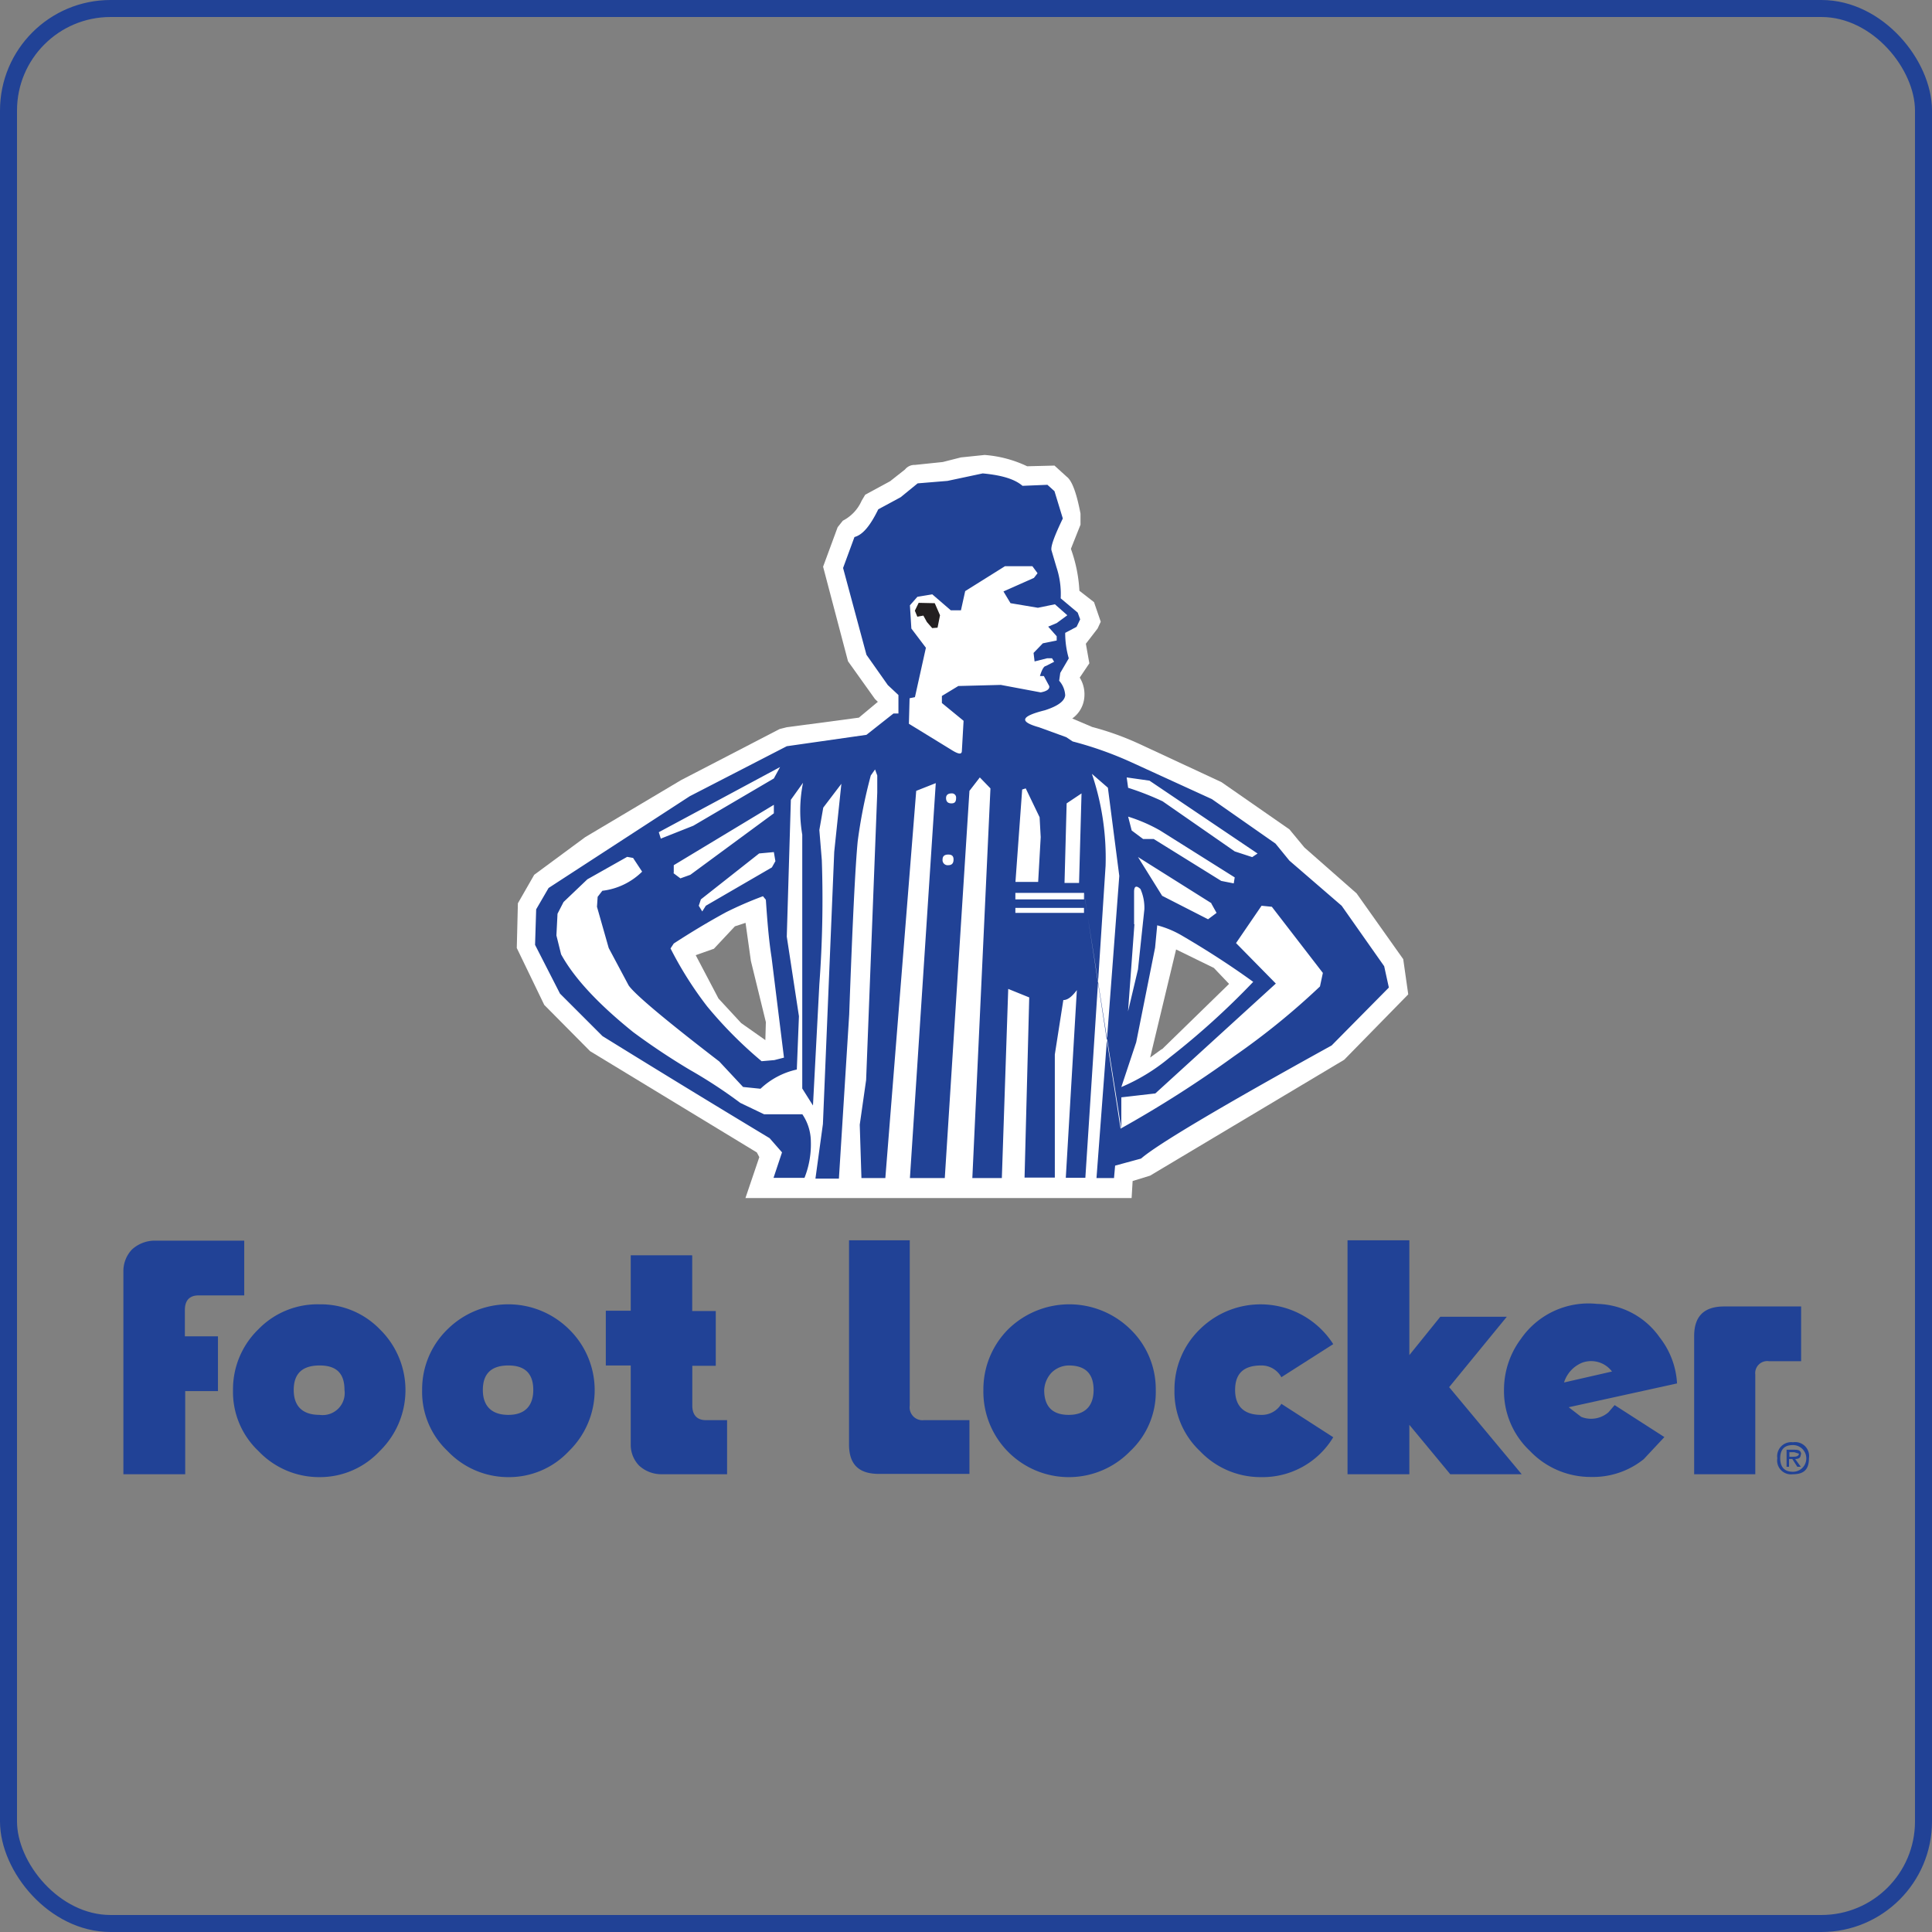
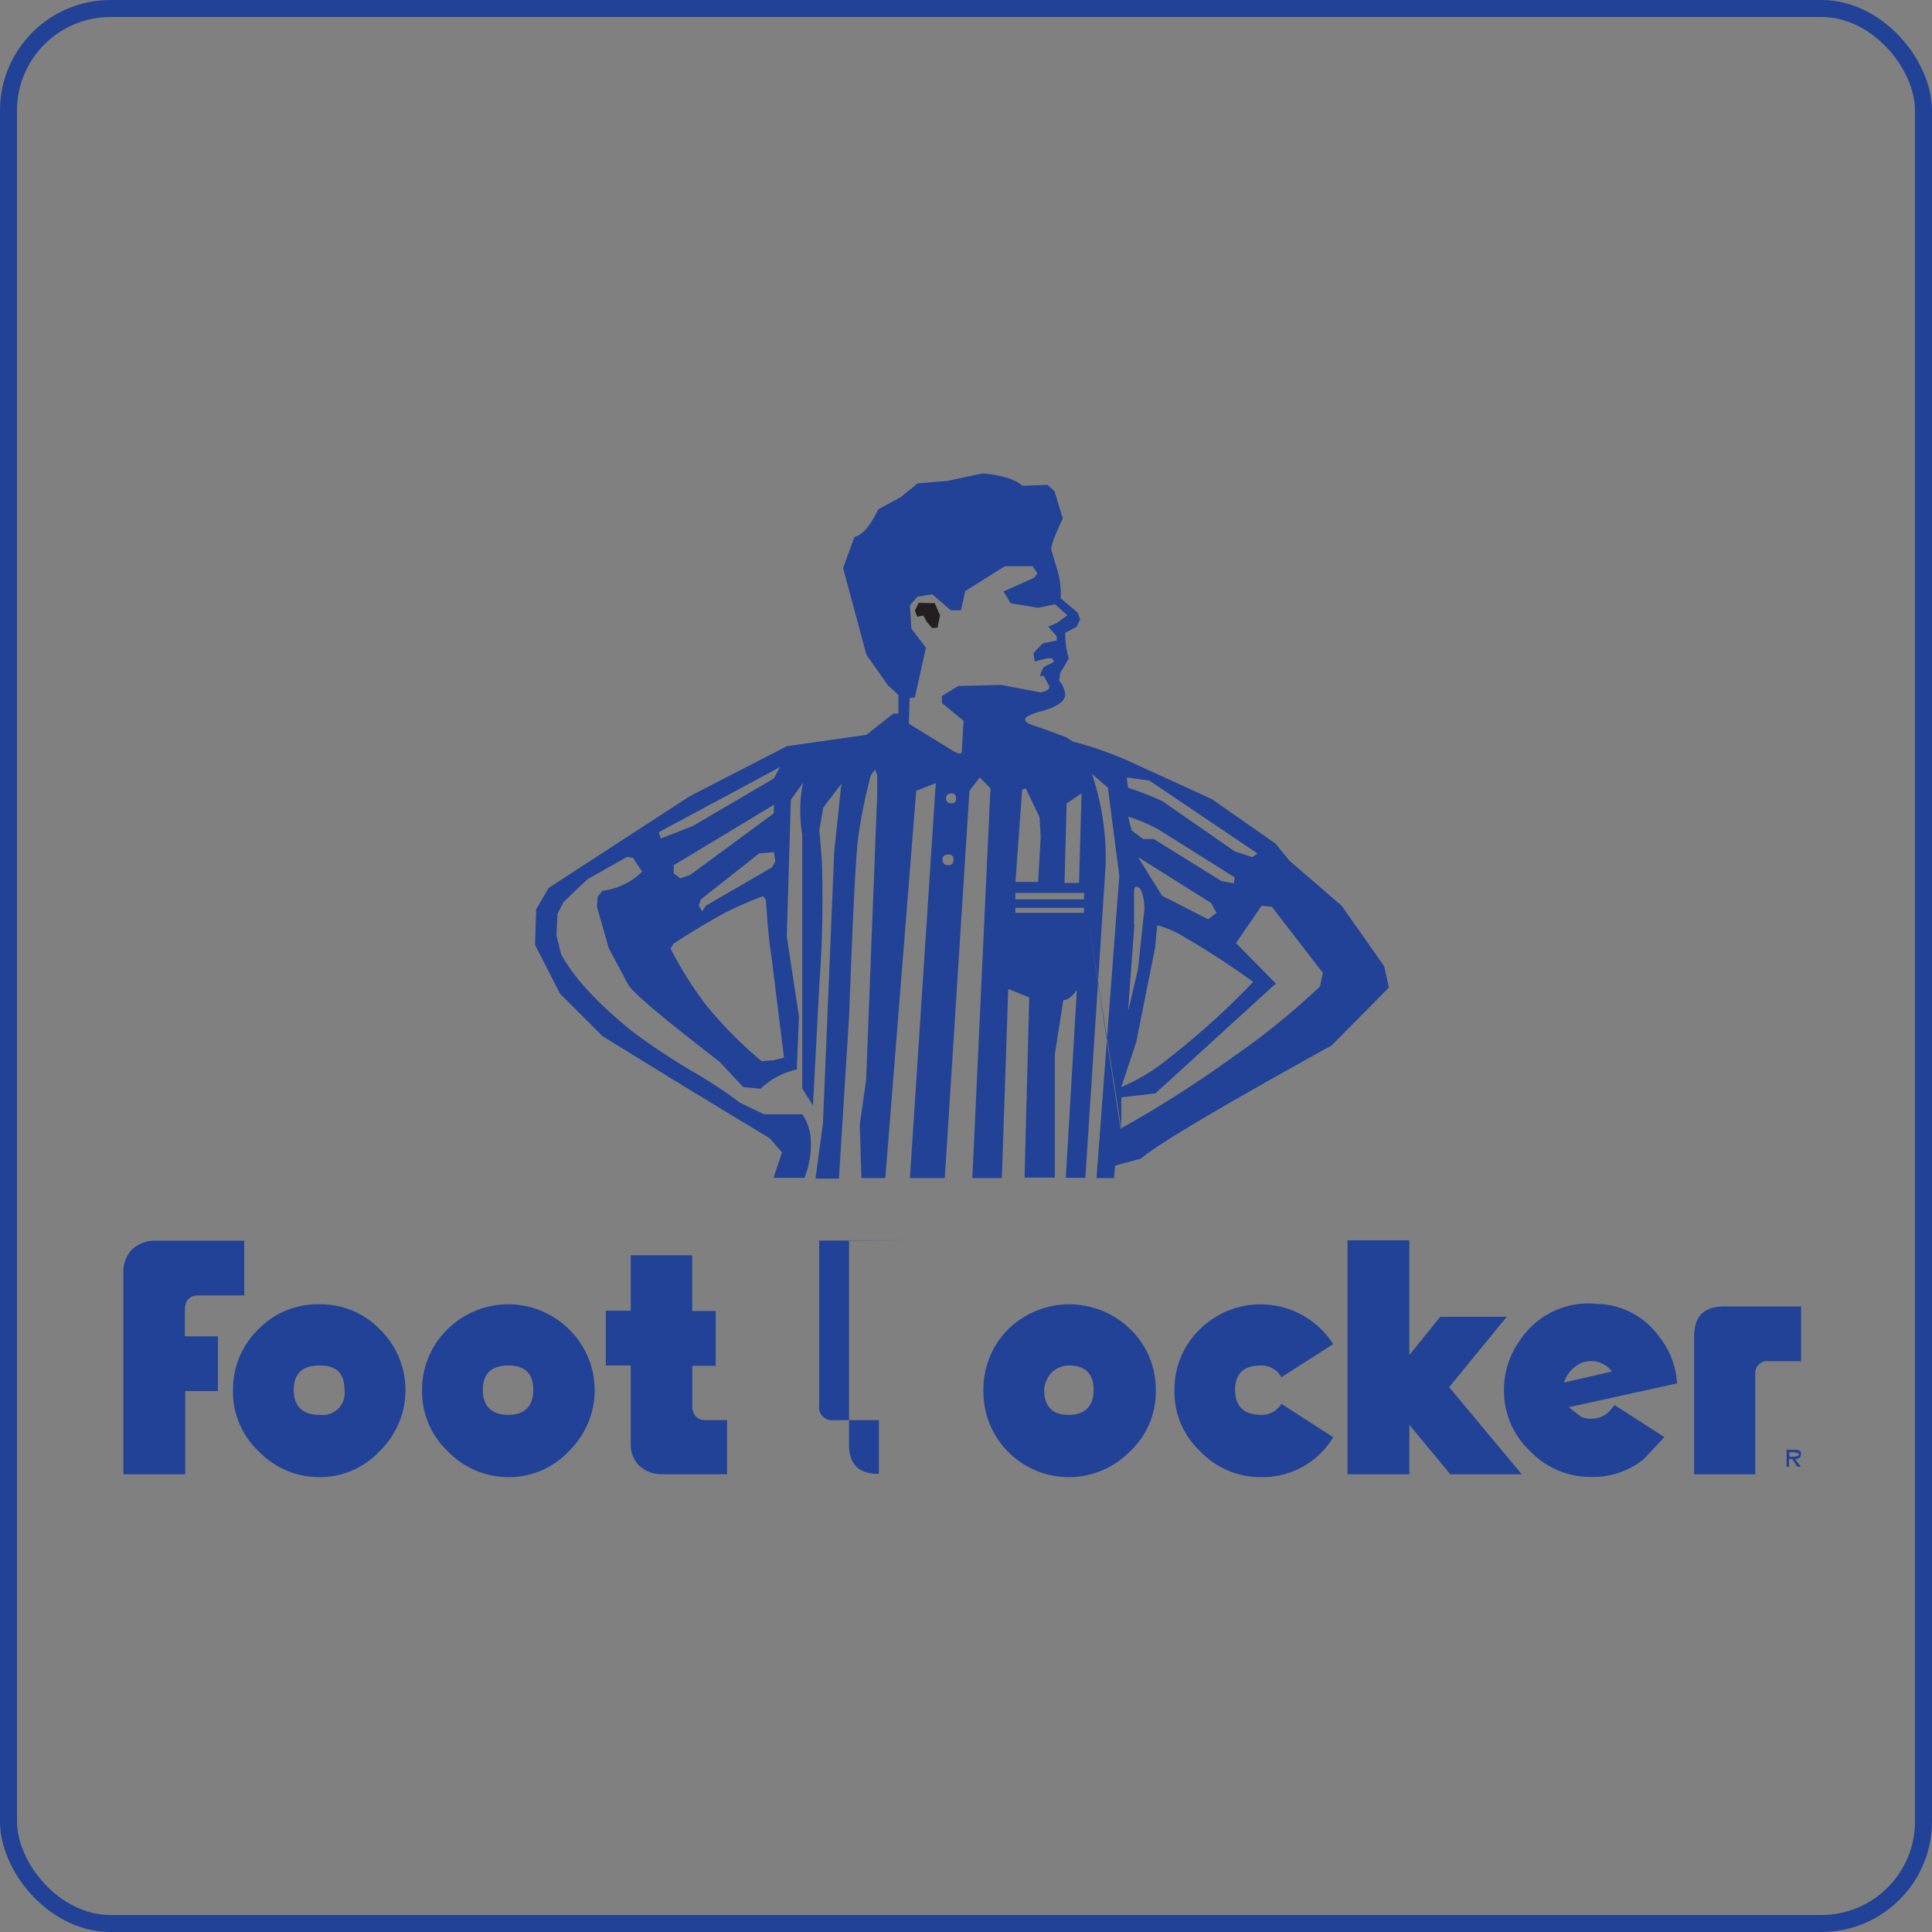
<svg xmlns="http://www.w3.org/2000/svg" viewBox="0 0 227.19 227.19">
  <rect x="0" y="0" width="227.19" height="227.19" fill="#808080" stroke="none" />
  <defs>
    <style>.cls-1{fill:none;stroke:#214296;stroke-miterlimit:10;stroke-width:2px;}.cls-2{fill:#fff;}.cls-2,.cls-3,.cls-4{fill-rule:evenodd;}.cls-3{fill:#214296;}.cls-4{fill:#231f20;}</style>
  </defs>
  <title>FLT-W</title>
  <g id="Layer_2" data-name="Layer 2">
    <g id="Layer_1-2" data-name="Layer 1">
      <rect class="cls-1" x="1" y="1" width="225.19" height="225.19" rx="12" />
-       <path class="cls-2" d="M68.82,98.44l-6,4.43-1.92,3.35-.13,5.26L64,118.17l5.39,5.44L89,135.52l.29.55-1.63,4.81h45.41l.12-2,2.05-.63,22.83-13.63,7.53-7.69-.59-4.14-5.48-7.73-6.14-5.4-1.76-2.13-8-5.56L134,87.49a33.62,33.62,0,0,0-5.56-2l-2.35-1a3.41,3.41,0,0,0,1.43-2.64,3.73,3.73,0,0,0-.55-2.17L128.1,78l-.41-2.3,1.38-1.79.37-.8-.79-2.3-1.72-1.34a17.08,17.08,0,0,0-1-4.93l1.13-2.84v-1.3c-.46-2.42-1-3.89-1.63-4.35L124,54.75l-3.21.08a14.09,14.09,0,0,0-5-1.33l-2.8.29-2.13.54-3.26.34a1.44,1.44,0,0,0-1.18.54l-1.75,1.38-2.93,1.59-.42.71a4.82,4.82,0,0,1-2.21,2.34L98.5,62l-1.71,4.64,2.93,11.12,3.17,4.44.34.33L101,84.39l-8.49,1.13-.83.21-11.58,6L68.82,98.44Zm15.09,13.17,2.51-2.68,1.25-.41L88.3,113l1.76,7.19L90,122.31l-2.84-2-2.67-2.89-2.68-5.1,2.13-.75Zm52.72,11.75-1.38,1,3.05-12.71,4.44,2.17,1.79,1.88-7.9,7.7Z" />
      <path class="cls-3" d="M74.46,100.91l1.05,1.59a8,8,0,0,1-4.68,2.25l-.55.71-.08,1.17,1.38,4.85,2.34,4.39c.67,1,4.22,4,10.66,8.95l2.8,3,2.05.21a9,9,0,0,1,4.27-2.26l.25-6.27-1.43-9.36L93,94.05l1.43-2a16.63,16.63,0,0,0-.09,6.1V128l1.26,2,.75-14.26a135.85,135.85,0,0,0,.29-14.59l-.29-3.55.46-2.63,2.13-2.8-.84,8-1.33,32-.88,6.43h2.76l1.21-19.31c.38-10.54.71-17.35,1-20.36a59.64,59.64,0,0,1,1.54-7.74l.5-.71.26.71,0,2L101.85,127l-.75,5.26.2,6.27h2.81L107.74,93l2.3-.91L107,138.53h4.1L114,93l1.22-1.58,1.25,1.29-2.13,45.82h3.47l.75-22.24,2.47,1-.55,21.19h3.56V124l1-6.4c.5,0,1-.38,1.59-1.17l-1.3,22.07h2.3l2.38-36.7A30.79,30.79,0,0,0,128.4,91l1.88,1.63L131.62,103l-2.68,35.53H131l.13-1.46,3.05-.83c1.88-1.64,9.32-6.07,22.41-13.3l6.73-6.81-.55-2.51-5-7.11-6.15-5.31-1.63-2-7.48-5.23L133,89.62a42.42,42.42,0,0,0-6.86-2.43l-.75-.5-3.22-1.17c-2.38-.67-2.13-1.29.71-2,1.55-.5,2.3-1.08,2.38-1.75a2.78,2.78,0,0,0-.71-1.72l.13-.92,1-1.71a10.7,10.7,0,0,1-.42-3l1.34-.71.42-.88-.29-.79-2-1.68a10,10,0,0,0-.5-3.67l-.59-2c-.08-.5.38-1.72,1.34-3.72L124,57.76l-.83-.75-2.93.12c-.92-.79-2.42-1.25-4.68-1.46l-4.14.88-3.51.29-2,1.63-2.63,1.42c-.92,1.88-1.8,3-2.8,3.26l-1.34,3.64L101.89,77l2.51,3.56,1.25,1.17v2.17h-.58l-3.18,2.51-9.37,1.34L81.11,93.63l-16.6,10.79-1.46,2.51-.13,4.18,2.93,5.73,5,5q9.84,6.09,19.65,12l1.46,1.67-1,3h3.64a10.59,10.59,0,0,0,.75-4.26,5.78,5.78,0,0,0-1-3.22H89.85l-2.8-1.34a57.41,57.41,0,0,0-5.94-3.89,79.9,79.9,0,0,1-6.65-4.43c-4-3.22-6.9-6.27-8.48-9.15L65.43,110l.13-2.55.71-1.38,2.8-2.67,4.68-2.64.71.13Zm4.77,1.75v-.92L91,94.64l0,1-9.82,7.23-1.17.42-.84-.63Zm-1.51-4-.25-.8L91.73,90.2,91,91.54,81.53,97.1l-3.81,1.51Zm13.47,2.59-.42.75L83,106.51l-.42.67-.41-.67.25-.75,6.85-5.4L91,100.2l.17,1Zm-1.13,4.56c.16,2.34.33,4.6.67,6.77l1.46,11.79-1.13.29-1.5.13a49.31,49.31,0,0,1-6.4-6.44,42.9,42.9,0,0,1-4.31-6.82l.38-.58c2-1.3,4-2.51,6.15-3.68a43.64,43.64,0,0,1,4.34-1.88l.34.42Zm55.14-2.68-.12.75-1.47-.29-7.94-4.93h-1.25l-1.34-1-.42-1.63a18.9,18.9,0,0,1,3.76,1.63l8.78,5.52Zm2.05-2.34-2.05-.67-8.48-5.89a33.75,33.75,0,0,0-4.06-1.59l-.17-1.22,2.68.38,12.71,8.57-.63.42ZM122,67.42l-.42.54L118,69.55l.83,1.38,3.22.54,2-.41,1.46,1.29-1.25.92-1,.42,1,1.13v.5l-1.63.33-1.09,1.13.12,1,1.47-.37.58,0,.25.41-1,.51c-.17,0-.42.33-.67,1.17h.46l.63,1.17c.08.37-.3.62-1,.75l-4.69-.88-5,.13-1.93,1.17v.83l2.55,2.09-.2,3.52c0,.5-.42.42-1.34-.17l-4.89-3,.08-3,.63-.13,1.29-5.81-1.71-2.26L107,71.18l.88-1,1.75-.29,2.18,1.88H113l.5-2.26,4.68-2.93h3.22l.59.8ZM111.25,93.84c0-.33.21-.54.63-.54a.49.49,0,0,1,.55.54c0,.46-.17.63-.55.63s-.63-.17-.63-.63Zm.88,7.23c0,.46-.21.67-.62.67a.6.6,0,0,1-.67-.67c0-.41.25-.58.67-.58s.62.17.62.58Zm8.07-8.23.42-.13,1.63,3.39.13,2.34-.3,5.27h-2.67l.79-10.87Zm5.23,1.63,1.75-1.17-.29,10.53h-1.71l.25-9.36Zm17,11.75.63,1.13-1,.75-5.4-2.76-2.84-4.56,8.65,5.44Zm-6.6,5.22.25-2.63a11.51,11.51,0,0,1,2.84,1.17c2.93,1.71,5.73,3.51,8.45,5.48a90.88,90.88,0,0,1-9.83,8.9,22.54,22.54,0,0,1-5.68,3.47l1.75-5.27,2.22-11.12Zm-2.47-2.76,0-3.8c0-.67.25-.8.75-.34a5.45,5.45,0,0,1,.46,2.39l-.75,7.06-1.17,4.94.75-10.25Zm-5.89-1.92v.59h-8.07v-.59Zm0-1.76v.76h-8.07V105h8.07l4.39,27.72,0-3.68,4-.46,14.17-12.92-4.68-4.76,3-4.39,1.21.12,6,7.78-.34,1.59a85.17,85.17,0,0,1-10.08,8.19,134.25,134.25,0,0,1-13.37,8.53L127.48,105Z" />
      <polygon class="cls-4" points="109.92 70.93 108.03 70.89 107.58 71.81 107.87 72.52 108.58 72.39 109 73.15 109.62 73.86 110.25 73.81 110.54 72.35 109.92 70.93 109.92 70.93" />
      <path class="cls-3" d="M81.36,147.61H74.17v6.52H71.24v6.44h2.93v9.32a3.49,3.49,0,0,0,1,2.47,3.87,3.87,0,0,0,2.59,1H85.5V167H83c-1,0-1.59-.58-1.59-1.71v-4.68h2.76v-6.44H81.4l0-6.52Z" />
-       <path class="cls-3" d="M107,145.85H99.84v24c0,2.34,1.13,3.47,3.51,3.47H114V167h-5.35a1.51,1.51,0,0,1-1.67-1.71v-19.4Z" />
+       <path class="cls-3" d="M107,145.85H99.84v24c0,2.34,1.13,3.47,3.51,3.47V167h-5.35a1.51,1.51,0,0,1-1.67-1.71v-19.4Z" />
      <path class="cls-3" d="M202.77,153.63c-2.38,0-3.55,1.13-3.55,3.51v16.22h7.19V161.65a1.42,1.42,0,0,1,1.63-1.58h3.76v-6.44Z" />
      <path class="cls-3" d="M18.15,145.89a4,4,0,0,0-2.64,1.05,3.69,3.69,0,0,0-1,2.59v23.83h7.27v-9.78h3.85v-6.44H21.74v-3.09c0-1.18.59-1.72,1.63-1.72h5.35v-6.44Z" />
      <path class="cls-3" d="M44.65,156.3a9.65,9.65,0,0,0-7.06-2.92,9.67,9.67,0,0,0-7.19,2.92,9.82,9.82,0,0,0-3,7.15,9.56,9.56,0,0,0,3,7.19,9.82,9.82,0,0,0,7.19,3.06,9.6,9.6,0,0,0,7.06-3.06,10,10,0,0,0,0-14.34Zm-10.11,7.15c0-1.92,1-2.88,3.05-2.88s2.92,1,2.92,2.88a2.59,2.59,0,0,1-2.92,2.93c-2,0-3.05-1-3.05-2.93Z" />
      <path class="cls-3" d="M66.9,156.3a10.16,10.16,0,0,0-14.26,0,9.82,9.82,0,0,0-3,7.15,9.56,9.56,0,0,0,3,7.19,9.83,9.83,0,0,0,7.19,3.06,9.63,9.63,0,0,0,7.07-3.06,10,10,0,0,0,0-14.34Zm-10.12,7.15c0-1.92,1-2.88,3-2.88s2.93,1,2.93,2.88-1,2.93-2.93,2.93-3-1-3-2.93Z" />
      <path class="cls-3" d="M132.91,156.3a10.26,10.26,0,0,0-14.34,0,10,10,0,0,0-2.93,7.15,10.05,10.05,0,0,0,17.27,7.19,9.53,9.53,0,0,0,3-7.19,9.79,9.79,0,0,0-3-7.15Zm-9.24,5.1a2.94,2.94,0,0,1,2-.83c2,0,2.93,1,2.93,2.88s-1,2.93-2.93,2.93-2.88-1-2.88-2.93a3.25,3.25,0,0,1,.83-2Z" />
      <path class="cls-3" d="M141.11,156.3a9.82,9.82,0,0,0-3,7.15,9.56,9.56,0,0,0,3,7.19,9.82,9.82,0,0,0,7.19,3.06,9.69,9.69,0,0,0,8.48-4.69l-6.1-3.93a2.67,2.67,0,0,1-2.38,1.3c-2,0-3.06-1-3.06-2.93s1-2.88,3.06-2.88a2.66,2.66,0,0,1,2.38,1.38l6.1-3.89a10.15,10.15,0,0,0-15.67-1.76Z" />
-       <path class="cls-3" d="M210.84,169.6a1.65,1.65,0,0,0-1.84,1.88,1.63,1.63,0,0,0,1.84,1.88c1.3,0,1.88-.58,1.88-1.88a1.64,1.64,0,0,0-1.88-1.88Zm-1.5,1.88c0-1,.46-1.55,1.5-1.55a1.57,1.57,0,1,1,0,3.14c-1,0-1.5-.55-1.5-1.59Z" />
      <path class="cls-3" d="M211.8,171.06c0-.42-.2-.58-.71-.58h-1v2h.29v-.91h.38l.59.91h.41l-.66-.91c.46,0,.66-.17.66-.55Zm-1.38.25v-.54H211l.54.17c0,.25-.25.37-.71.37Z" />
      <polygon class="cls-3" points="165.73 159.35 165.73 145.85 158.46 145.85 158.46 173.36 165.73 173.36 165.73 167.55 170.54 173.36 178.94 173.36 170.41 163.12 177.19 154.84 169.37 154.84 165.73 159.35 165.73 159.35" />
      <path class="cls-3" d="M197.21,162.7a9.64,9.64,0,0,0-2.05-5.44,9.22,9.22,0,0,0-7.35-3.93,9.65,9.65,0,0,0-8.95,4.1,10,10,0,0,0-2,6,9.64,9.64,0,0,0,3.05,7.19,9.84,9.84,0,0,0,7.2,3.06,9.53,9.53,0,0,0,6.18-2.09l2.43-2.6-5.85-3.76-.72.84a3.12,3.12,0,0,1-3.22.54l-1.46-1.13,12.75-2.8Zm-11.12-2.47a3.07,3.07,0,0,1,3.47,1.05l-5.64,1.29a3.68,3.68,0,0,1,2.17-2.34Z" />
    </g>
  </g>
</svg>